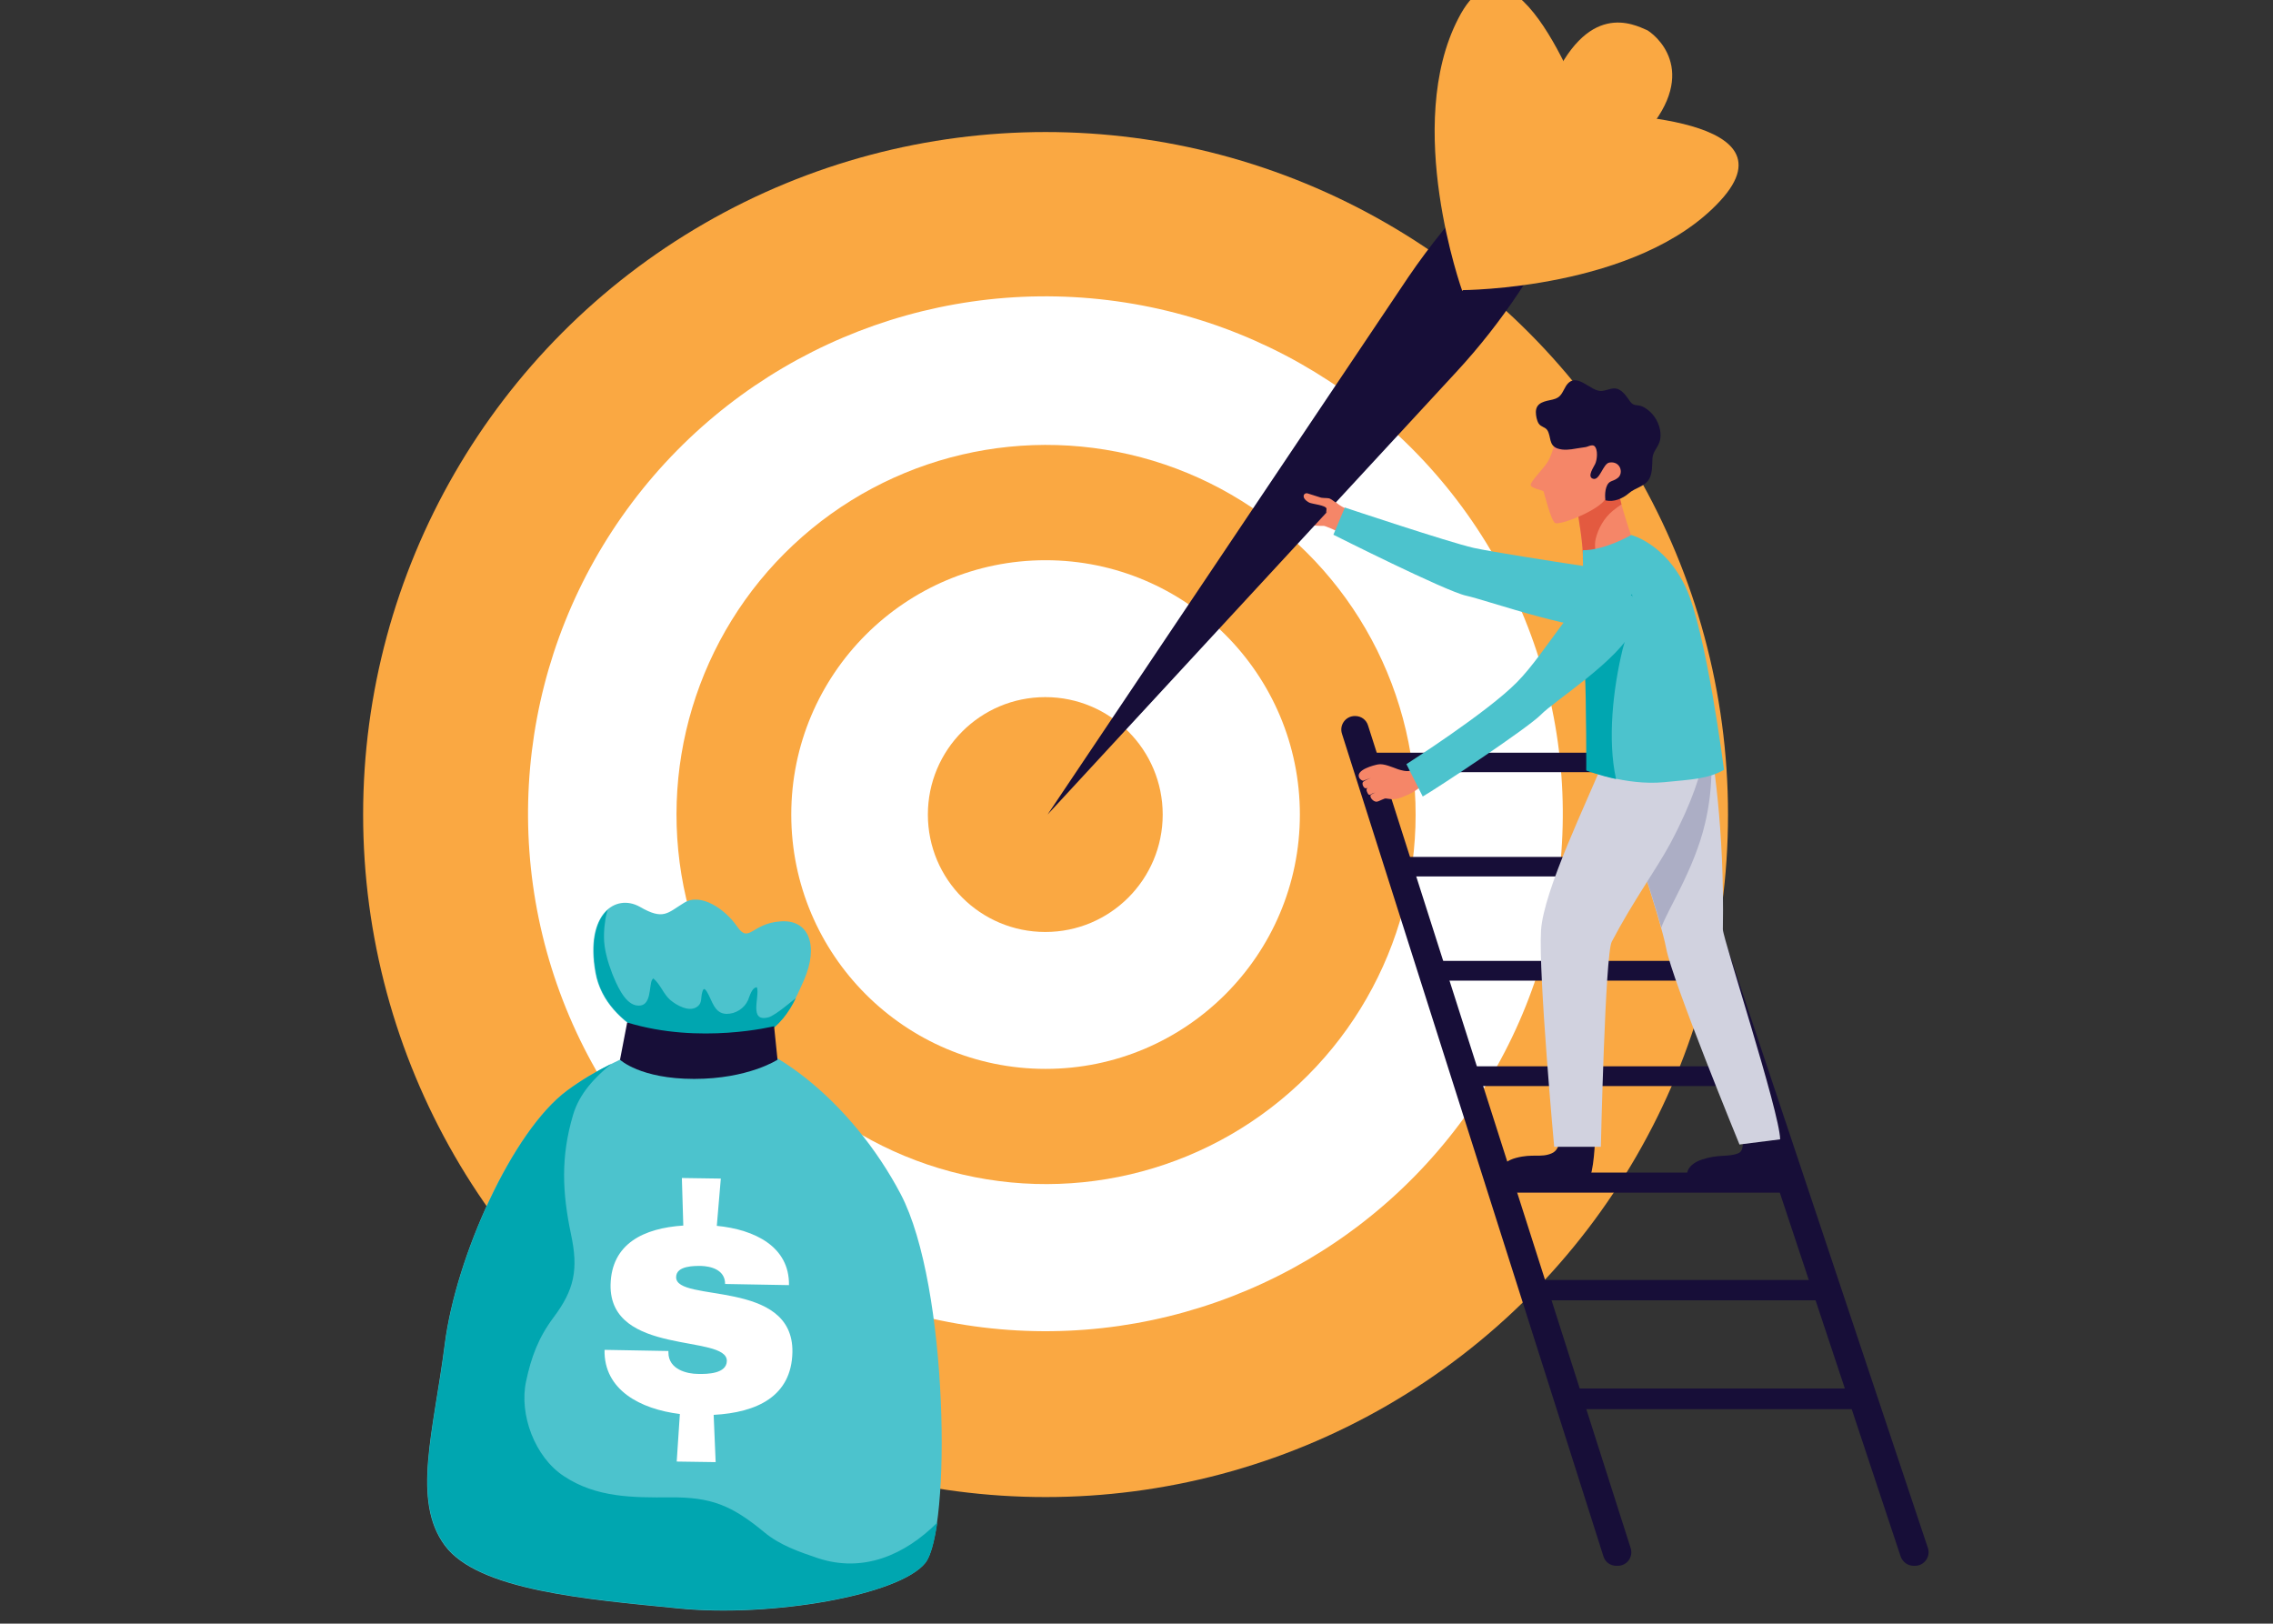
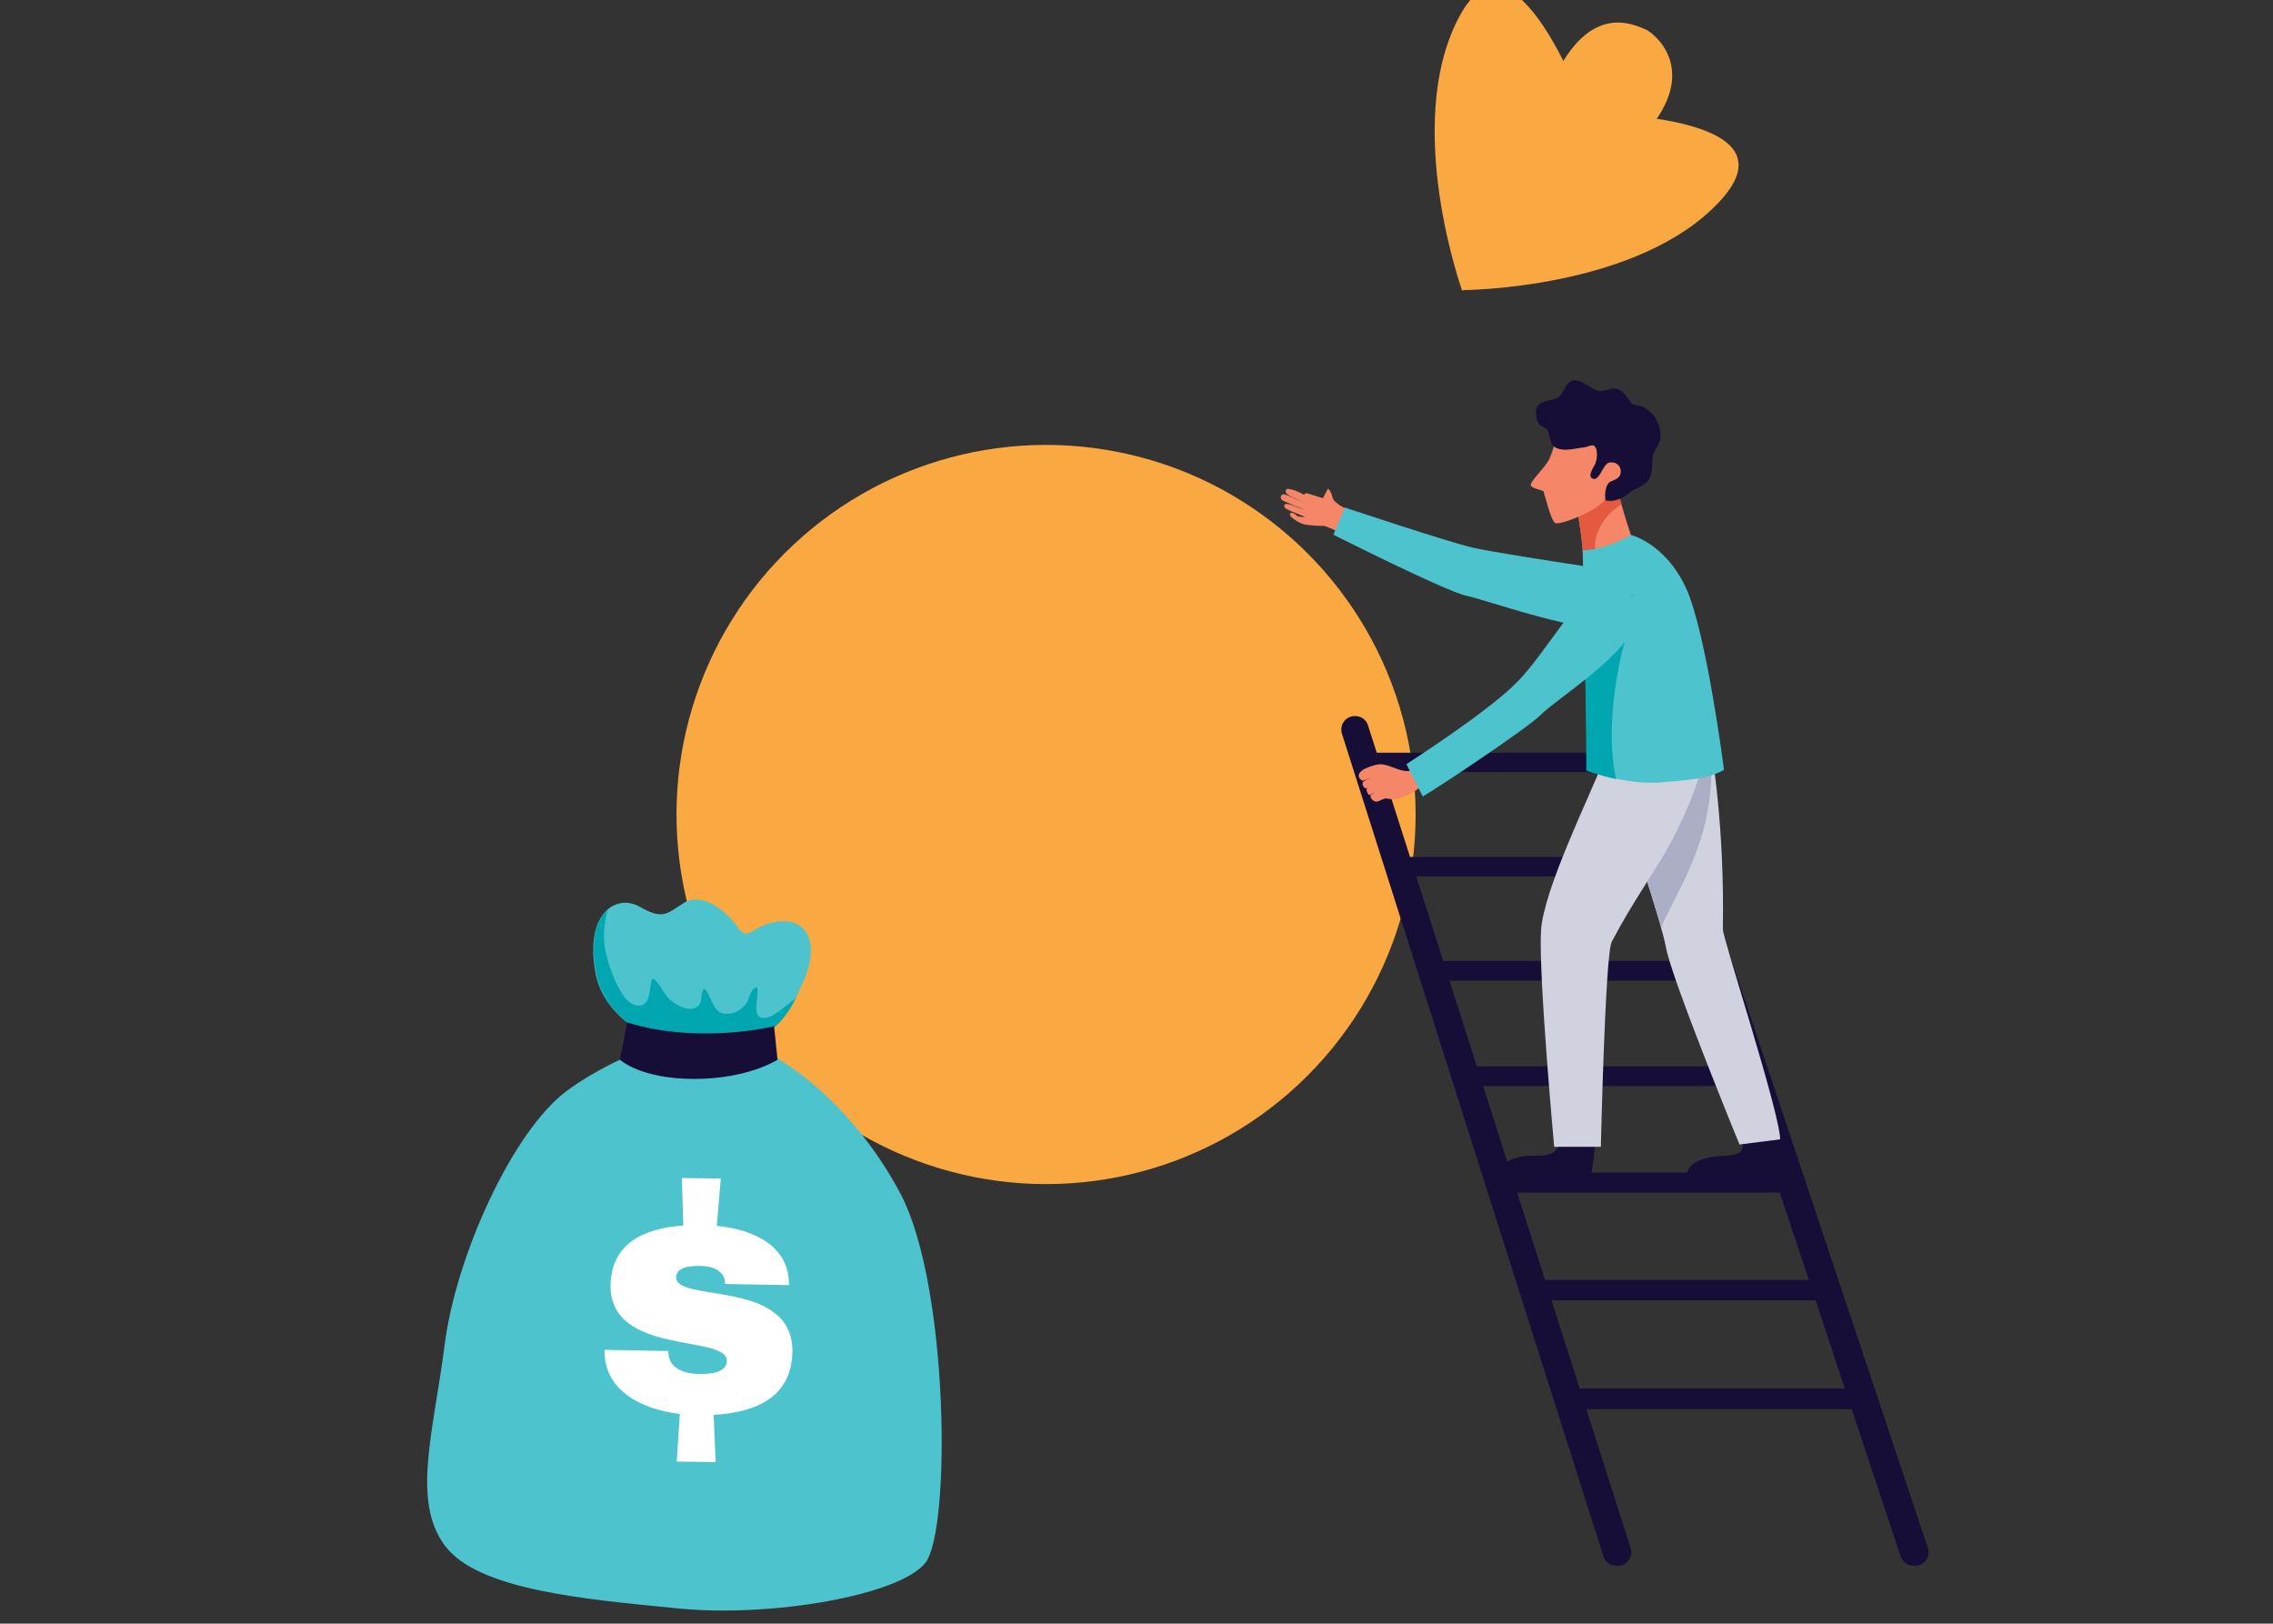
<svg xmlns="http://www.w3.org/2000/svg" version="1.1" id="Layer_1" x="0px" y="0px" viewBox="0 0 79.37 56.69" style="enable-background:new 0 0 79.37 56.69;" xml:space="preserve">
  <rect x="0" y="0" width="79.37" height="56.69" fill="#333333" stroke="none" />
  <style type="text/css">
	.st0{fill:#FAA842;}
	.st1{fill:#FFFFFF;}
	.st2{fill:#F58668;}
	.st3{fill:#4CC3CD;}
	.st4{fill:#170E38;}
	.st5{fill:#E35A40;}
	.st6{fill:#D1D2DF;}
	.st7{fill:#ACAEC5;}
	.st8{fill:#00A6B0;}
</style>
  <g>
    <g>
-       <circle class="st0" cx="36.51" cy="28.44" r="23.83" />
-       <ellipse transform="matrix(0.121 -0.993 0.993 0.121 3.846 61.226)" class="st1" cx="36.51" cy="28.44" rx="18.06" ry="18.06" />
      <ellipse transform="matrix(0.974 -0.228 0.228 0.974 -5.518 9.062)" class="st0" cx="36.51" cy="28.44" rx="12.9" ry="12.9" />
-       <path class="st1" d="M45.39,28.44c0,4.9-3.98,8.88-8.88,8.88c-4.9,0-8.88-3.98-8.88-8.88c0-4.9,3.98-8.88,8.88-8.88    C41.41,19.56,45.39,23.54,45.39,28.44z" />
      <path class="st0" d="M40.6,28.44c0,2.26-1.83,4.1-4.1,4.1c-2.26,0-4.1-1.83-4.1-4.1c0-2.26,1.83-4.1,4.1-4.1    C38.77,24.34,40.6,26.18,40.6,28.44z" />
    </g>
    <g>
      <path class="st2" d="M47.11,17.8c0,0-0.35,0.84-0.33,0.81c0.02-0.03-0.53-0.26-0.56-0.25c-0.03,0.01-0.48-0.01-0.67-0.05    c-0.18-0.04-0.33-0.16-0.39-0.2c-0.07-0.04-0.18-0.17-0.08-0.2c0.09-0.03,0.19,0.09,0.24,0.12c0.06,0.02,0.26,0.02,0.26,0.02    s-0.07-0.03-0.22-0.09c-0.18-0.07-0.44-0.17-0.49-0.23c-0.05-0.05-0.04-0.16,0.1-0.13c0.17,0.03,0.32,0.11,0.35,0.12    c0.03,0.01,0.29,0.1,0.29,0.1s-0.22-0.09-0.3-0.12c-0.09-0.04-0.34-0.14-0.49-0.21c-0.15-0.07-0.12-0.24,0.02-0.23    c0.1,0.01,0.45,0.19,0.5,0.21c0.05,0.02,0.29,0.13,0.29,0.13s-0.29-0.13-0.33-0.16c-0.05-0.03-0.37-0.15-0.4-0.25    c-0.02-0.05,0-0.14,0.11-0.12c0.13,0.02,0.31,0.09,0.4,0.14c0.07,0.04,0.52,0.25,0.62,0.26c0.09,0,0.19-0.01,0.19-0.12l0.15-0.29    c0,0,0.1,0.05,0.16,0.31C46.56,17.51,46.8,17.69,47.11,17.8z" />
      <g>
        <g>
          <path class="st3" d="M56.58,21.15c0-0.7-0.55-1.28-1.24-1.38c-1.13-0.17-3.24-0.5-3.88-0.64c-0.88-0.2-4.5-1.41-4.5-1.41      l-0.4,0.95c0,0,3.93,1.98,4.64,2.13s4.34,1.44,5.04,1.04C56.49,21.69,56.58,21.43,56.58,21.15z" />
        </g>
      </g>
      <g>
        <polygon class="st4" points="59.45,30.6 59.22,29.92 49.01,29.92 49.23,30.6    " />
        <polygon class="st4" points="60.67,34.24 60.44,33.55 50.17,33.55 50.39,34.24    " />
        <polygon class="st4" points="57.92,26.96 57.69,26.28 47.48,26.28 47.69,26.96    " />
        <polygon class="st4" points="61.89,37.92 61.66,37.23 51.34,37.23 51.56,37.92    " />
        <polygon class="st4" points="63.13,41.64 62.9,40.94 52.52,40.94 52.75,41.64    " />
        <polygon class="st4" points="64.39,45.4 64.15,44.69 53.72,44.69 53.94,45.4    " />
        <polygon class="st4" points="65.65,49.2 65.41,48.48 54.92,48.48 55.15,49.2    " />
        <path class="st4" d="M66.82,54.67h0.05c0.32,0,0.55-0.32,0.45-0.62l-9.59-28.72C57.67,25.13,57.49,25,57.28,25h-0.66l9.75,29.35     C66.44,54.54,66.62,54.67,66.82,54.67z" />
        <path class="st4" d="M56.44,54.67h0.05c0.32,0,0.55-0.31,0.45-0.62l-9.17-28.72c-0.06-0.2-0.24-0.33-0.45-0.33h-0.01     c-0.32,0-0.55,0.31-0.45,0.62l9.13,28.72C56.05,54.54,56.23,54.67,56.44,54.67z" />
      </g>
      <path class="st2" d="M56.41,16.65c-0.02,0.02-0.04,0.05-0.06,0.07c-0.2,0.2-0.41,0.41-0.65,0.56c-0.14,0.1-0.37,0.16-0.49,0.26    c-0.05,0.04-0.1,0.08-0.16,0.11c0.07,0.4,0.25,1.47,0.22,1.88c0,0,1.29-0.09,1.76-0.61C57.04,18.92,56.51,17.48,56.41,16.65z" />
      <path class="st5" d="M55.72,18.81c0.09-0.37,0.3-0.73,0.59-0.97c0.1-0.08,0.2-0.16,0.31-0.23c-0.09-0.34-0.17-0.68-0.21-0.96    c-0.02,0.02-0.04,0.05-0.06,0.07c-0.2,0.2-0.41,0.41-0.65,0.56c-0.14,0.1-0.37,0.16-0.49,0.26c-0.05,0.04-0.1,0.08-0.16,0.11    c0.07,0.4,0.25,1.47,0.22,1.88c0,0,0.22-0.02,0.51-0.07C55.7,19.26,55.67,19.03,55.72,18.81z" />
      <path class="st4" d="M55.7,39.72c0,0-0.04,1.29-0.24,1.47c-0.2,0.18-2.77,0.25-2.99,0.02c-0.22-0.24-0.09-0.63,0.46-0.78    c0.59-0.16,0.88,0,1.25-0.16c0.37-0.15,0.27-0.74,0.27-0.74L55.7,39.72z" />
      <path class="st4" d="M62.06,39.68c0,0,0.2,1.26,0,1.44c-0.19,0.18-2.81,0.39-3.04,0.16c-0.23-0.23-0.12-0.63,0.43-0.8    c0.58-0.19,0.87-0.07,1.24-0.21c0.3-0.11,0.1-0.71,0.1-0.71L62.06,39.68z" />
      <g>
        <path class="st6" d="M60.16,32.45c0.06-3.57-0.35-6.02-0.54-7.17c-0.43,0.02-0.85,0.05-1.28,0.25c-0.78,0.36-1.57,0.7-2.36,1.04     c0.64,1.32,2.04,5.63,2.2,6.54c0.21,1.12,2.56,6.85,2.56,6.85l1.42-0.18C62.15,38.85,60.16,32.76,60.16,32.45z" />
        <path class="st7" d="M57.25,26.04c-0.41,0.2-0.84,0.36-1.27,0.52c0.63,1.3,1.77,4.88,2.03,5.83c0.2-0.6,1.16-2.05,1.53-3.65     c0.25-1.06,0.29-2.16,0.12-3.24c0,0,0-0.01,0-0.01C58.86,25.54,58.09,25.63,57.25,26.04z" />
        <path class="st6" d="M58.31,25.84c-0.55,0.19-1.56,0.45-2.32,0.73c-0.53,1.34-2.09,4.5-2.18,5.92c-0.09,1.58,0.46,7.55,0.46,7.55     h1.63c0,0,0.15-6.73,0.38-7.16c0.75-1.43,1.58-2.56,2.05-3.44c0.79-1.49,1.06-2.44,1.2-3.14c0.06-0.31,0.33-1.34-0.19-1.66     C58.9,24.76,58.77,25.69,58.31,25.84z" />
      </g>
      <g>
        <path class="st3" d="M55.4,26.89c0,0,1.36,0.55,2.71,0.42c1-0.1,1.51-0.11,2.09-0.43c0,0-0.62-4.85-1.34-6.38s-1.9-1.82-1.9-1.82     s-0.93,0.54-1.69,0.53c0,0,0.02,2.98,0.08,4.17C55.41,24.58,55.4,26.89,55.4,26.89z" />
        <path class="st8" d="M55.33,22.95c0-0.13-0.01-0.27-0.01-0.42c0-0.02,0-0.04,0-0.05c0-0.14-0.01-0.29-0.01-0.43     c0-0.02,0-0.05,0-0.07c0-0.17-0.01-0.33-0.01-0.5c0,0,0-0.01,0-0.01c0.06,0,0.12,0,0.18-0.01c0.47-0.09,0.89-0.36,1.3-0.6     c0.07-0.04,0.14-0.07,0.21-0.11c0.08,0.64-0.2,1.41-0.33,1.92c-0.34,1.4-0.53,3.17-0.23,4.53c-0.61-0.13-1.04-0.3-1.04-0.3     s0.01-2.32-0.05-3.51c-0.01-0.11-0.01-0.23-0.01-0.36C55.34,23,55.33,22.98,55.33,22.95z" />
      </g>
      <path class="st2" d="M57.08,15.44c0,0-0.55-1.15-1.29-1.11c-0.73,0.05-1.21,0.17-1.3,0.45c-0.1,0.28-0.26,1.07-0.45,1.35    c-0.19,0.29-0.59,0.67-0.59,0.8c0.01,0.13,0.43,0.18,0.45,0.23c0.02,0.05,0.25,1,0.4,1.1c0.15,0.1,1.57-0.45,1.78-0.87    C56.32,16.98,57.15,16.18,57.08,15.44z" />
      <path class="st4" d="M55.59,15.55c-0.07,0-0.16,0.05-0.22,0.06c-0.11,0.02-0.22,0.03-0.33,0.05c-0.22,0.04-0.44,0.07-0.65,0    c-0.32-0.11-0.22-0.42-0.36-0.64c-0.07-0.11-0.22-0.11-0.3-0.23c-0.07-0.11-0.1-0.28-0.1-0.41c0.01-0.34,0.33-0.37,0.59-0.43    c0.3-0.07,0.32-0.24,0.46-0.47c0.36-0.56,0.86,0.22,1.26,0.17c0.2-0.02,0.41-0.16,0.61-0.04c0.17,0.1,0.27,0.27,0.38,0.42    c0.12,0.16,0.24,0.09,0.41,0.16c0.13,0.05,0.27,0.17,0.36,0.27c0.2,0.23,0.33,0.58,0.27,0.89c-0.05,0.26-0.26,0.4-0.27,0.67    c-0.01,0.22,0,0.48-0.1,0.68c-0.15,0.29-0.49,0.32-0.72,0.52c-0.22,0.19-0.53,0.32-0.82,0.25c-0.03-0.2-0.01-0.55,0.17-0.65    c0.07-0.04,0.16-0.05,0.27-0.14c0.2-0.17,0.08-0.59-0.3-0.53c-0.23,0.03-0.34,0.67-0.59,0.56c-0.19-0.08,0.04-0.4,0.09-0.51    c0.07-0.14,0.11-0.51-0.03-0.63C55.64,15.55,55.62,15.55,55.59,15.55z" />
      <path class="st2" d="M49.43,26.92c-0.08-0.01-0.16-0.02-0.19-0.01c-0.12,0.04-0.33-0.02-0.42-0.05c-0.2-0.07-0.5-0.21-0.7-0.17    c-0.12,0.02-0.82,0.19-0.65,0.48c0.02,0.04,0.11,0.1,0.13,0.09c0.07-0.03,0.28-0.1,0.28-0.1s-0.16,0.06-0.19,0.08    c-0.03,0.02-0.08,0.04-0.1,0.07c-0.04,0.06,0.02,0.19,0.08,0.21c0.06,0.02,0.11-0.04,0.16-0.07c0,0,0,0,0,0    c-0.05,0.04-0.16,0.07-0.09,0.21c0.07,0.17,0.12,0.06,0.2,0.04c0.02-0.01,0.05-0.02,0.08-0.03c-0.03,0.02-0.13,0.06-0.15,0.08    c-0.07,0.06,0.08,0.26,0.21,0.24c0.08-0.01,0.27-0.13,0.32-0.11c0.05,0.01,0.11,0.01,0.16,0.02c0.16,0.02,0.33-0.03,0.48-0.1    c0.07-0.03,0.2-0.08,0.26-0.12c0.16-0.09,0.34-0.23,0.39-0.27C49.58,27.21,49.41,27.16,49.43,26.92z" />
      <path class="st3" d="M49.68,27.81l-0.57-1.13c0,0,2.83-1.81,3.86-2.86c1.03-1.04,2.15-3.17,2.94-3.3c0.79-0.13,1.58,0.3,1.13,1.4    c-0.46,1.1-2.77,2.55-3.24,3.04C53.32,25.44,50.14,27.55,49.68,27.81z" />
    </g>
    <g>
      <path class="st0" d="M57.53,1.06c-0.5-0.22-2.12-1.06-3.41,2c-1.23,2.91-2.54,6.86-2.54,6.86s3.21-2.64,5.48-4.85    C59.44,2.76,58,1.36,57.53,1.06z" />
-       <path class="st4" d="M54.78,3.39l-3.08,3.18c-0.93,0.96-1.77,2-2.52,3.1l-12.6,18.77l14.27-15.45c1.61-1.74,2.93-3.73,3.91-5.89    l1.21-2.65C55.5,4.19,55.1,3.83,54.78,3.39z" />
-       <path class="st0" d="M51.06,10.16c0,0-2.08-5.79-0.13-9.53c1.94-3.75,4.48,3.39,4.48,3.39L51.06,10.16z" />
+       <path class="st0" d="M51.06,10.16c0,0-2.08-5.79-0.13-9.53c1.94-3.75,4.48,3.39,4.48,3.39L51.06,10.16" />
      <path class="st0" d="M51.05,10.13c0,0,6.15-0.01,9.01-3.11c2.87-3.1-4.71-3.06-4.71-3.06L51.05,10.13z" />
    </g>
    <path class="st2" d="M46.45,17.81c-0.05-0.02-0.1,0.11-0.14,0.09c0,0,0.01-0.14,0.01-0.14c-0.02-0.12-0.49-0.16-0.6-0.21   c-0.32-0.17-0.19-0.37-0.05-0.32c0.1,0.03,0.32,0.1,0.41,0.13c0.09,0.04,0.24,0.02,0.33,0.04c0.09,0.02,0.33,0.23,0.41,0.28   C46.98,17.79,46.63,17.88,46.45,17.81z" />
    <g>
      <path class="st3" d="M24.23,36.05c0,0-2.54,0.63-4.44,2.04c-1.9,1.41-3.87,5.78-4.26,8.84c-0.39,3.06-1.16,5.46,0,7.03    c1.16,1.57,4.93,1.88,8.17,2.2c3.24,0.32,7.71-0.46,8.61-1.59c0.9-1.13,0.83-9.66-0.86-12.88C29.76,38.48,26.7,35.98,24.23,36.05z    " />
-       <path class="st8" d="M28.55,54.4c-0.65-0.22-1.32-0.45-1.86-0.9c-1.15-0.95-1.86-1.23-3.29-1.22c-1.31,0.01-2.58,0.01-3.71-0.74    c-1.01-0.66-1.57-2.15-1.32-3.31c0.18-0.85,0.43-1.52,0.95-2.22c0.74-0.98,0.88-1.69,0.62-2.91c-0.31-1.47-0.36-2.72,0.07-4.17    c0.22-0.75,0.75-1.3,1.34-1.79c-0.52,0.26-1.05,0.57-1.55,0.94c-1.9,1.41-3.87,5.78-4.26,8.84c-0.39,3.06-1.16,5.46,0,7.03    c1.16,1.57,4.93,1.88,8.17,2.2c3.24,0.32,7.71-0.46,8.61-1.59c0.17-0.22,0.31-0.72,0.41-1.4C31.6,54.29,30.14,54.93,28.55,54.4z" />
      <path class="st3" d="M23.88,36.68c0,0-2.72-0.66-3.09-2.72c-0.37-2.06,0.71-2.77,1.55-2.3c0.83,0.48,0.96,0.22,1.55-0.14    c0.58-0.36,1.43,0.22,1.85,0.83c0.42,0.61,0.5-0.11,1.51-0.18c1-0.08,1.35,0.85,0.82,2.06C27.53,35.44,27.03,36.73,23.88,36.68z" />
      <g>
        <g>
          <g>
            <path class="st8" d="M26.83,35.52c-0.7,0.18-0.29-0.73-0.4-1.05c-0.18,0.01-0.25,0.31-0.31,0.45       c-0.13,0.29-0.43,0.48-0.75,0.48c-0.44-0.01-0.5-0.48-0.69-0.78c-0.08-0.12-0.12-0.12-0.16,0.03c-0.05,0.16,0,0.36-0.15,0.48       c-0.28,0.24-0.75-0.03-0.97-0.22c-0.24-0.21-0.34-0.55-0.59-0.75c-0.05,0.05-0.07,0.11-0.08,0.18       c-0.06,0.3-0.04,0.86-0.53,0.76c-0.41-0.09-0.68-0.76-0.82-1.1c-0.15-0.39-0.29-0.86-0.29-1.28c0-0.18,0.01-0.36,0.04-0.54       c0.01-0.1,0.05-0.33,0.1-0.42l0,0c-0.39,0.34-0.63,1.07-0.42,2.2c0.31,1.75,2.33,2.49,2.93,2.67c0.1,0.03,0.21,0.05,0.32,0.05       c2.48,0.01,3.25-0.86,3.73-1.83c0,0,0,0,0,0C27.76,34.86,27.08,35.46,26.83,35.52z" />
          </g>
        </g>
      </g>
      <g>
        <g>
          <path class="st1" d="M25.03,42.8c1.33,0.13,2.54,0.73,2.52,2.07l-2.23-0.04c0-0.51-0.52-0.62-0.84-0.63      c-0.2,0-0.87-0.02-0.87,0.39c-0.02,0.91,4.1,0.04,4.06,2.62c-0.03,1.55-1.25,2.11-2.75,2.19l0.07,1.65l-1.36-0.02l0.11-1.66      c-1.38-0.17-2.66-0.84-2.63-2.24l2.23,0.04l0,0.05c0,0.61,0.68,0.75,1.03,0.75c0.34,0.01,1-0.01,1.01-0.45      c0.02-0.95-4.1-0.16-4.06-2.66c0.03-1.44,1.16-1.98,2.54-2.07l-0.05-1.66l1.36,0.02L25.03,42.8z" />
        </g>
      </g>
      <path class="st4" d="M21.9,35.7L21.65,37c0,0,0.7,0.67,2.59,0.67c1.89,0,2.91-0.67,2.91-0.67l-0.12-1.17    C27.03,35.83,24.44,36.48,21.9,35.7z" />
    </g>
  </g>
</svg>